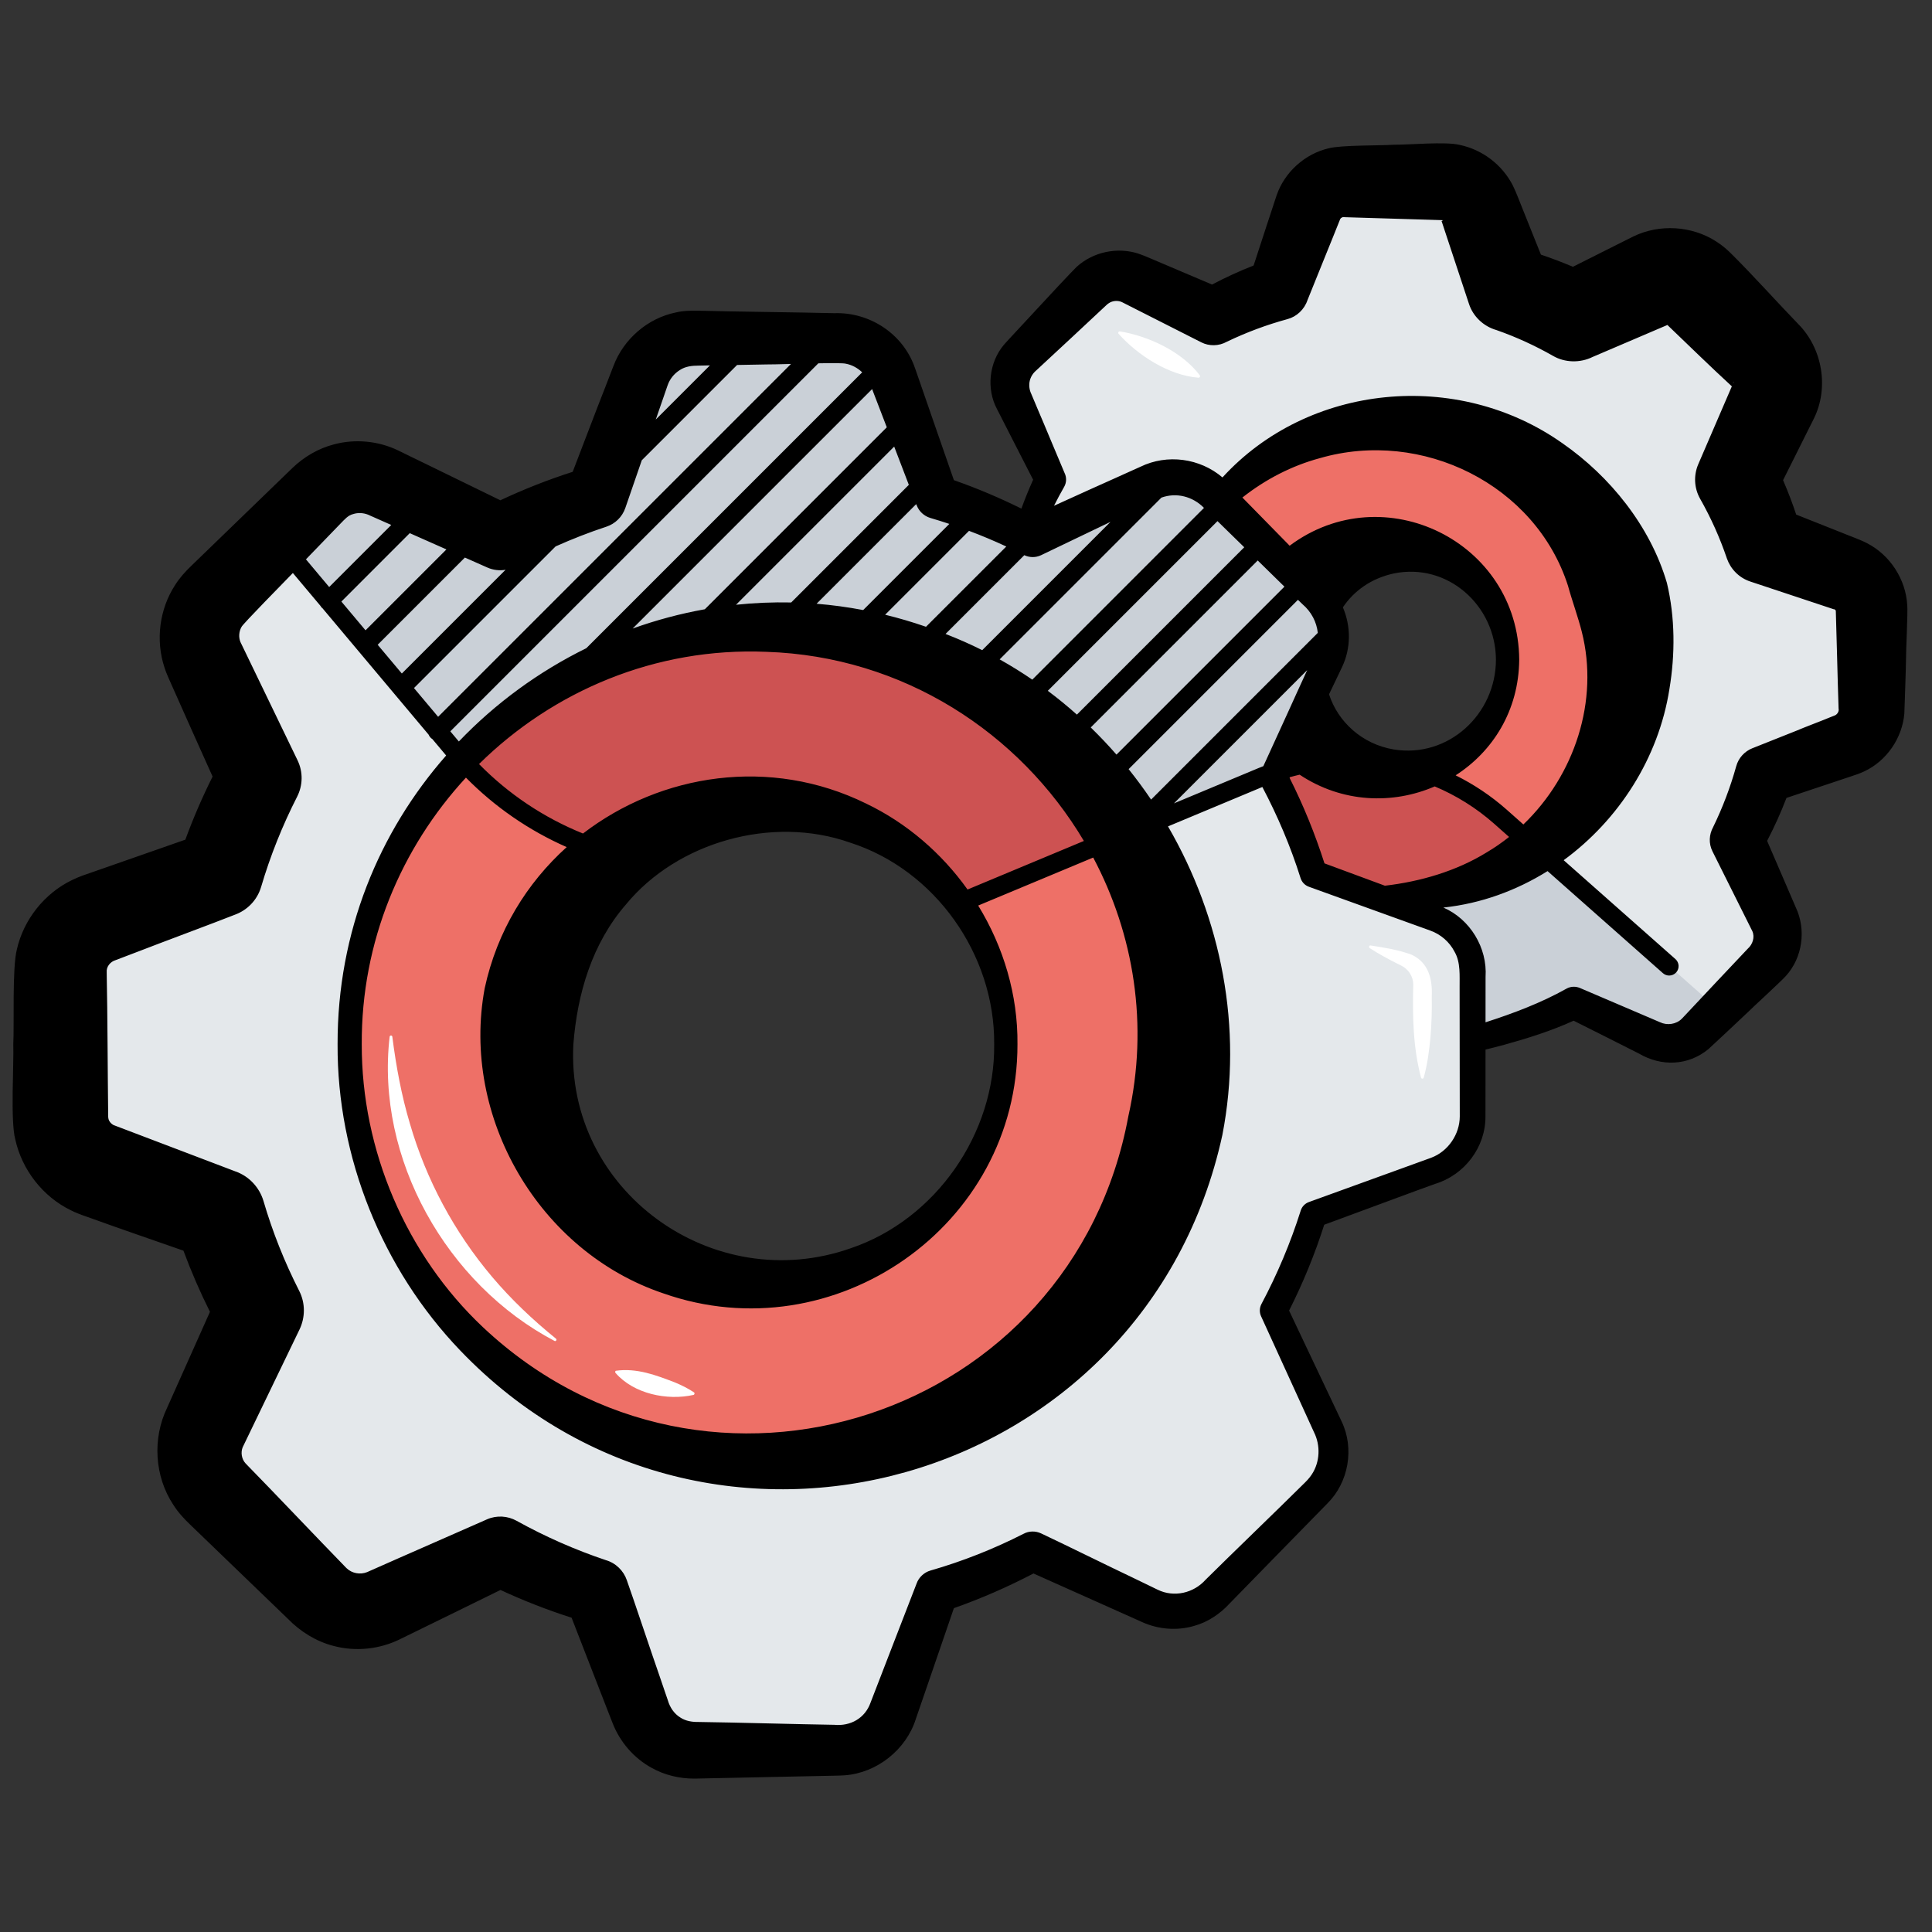
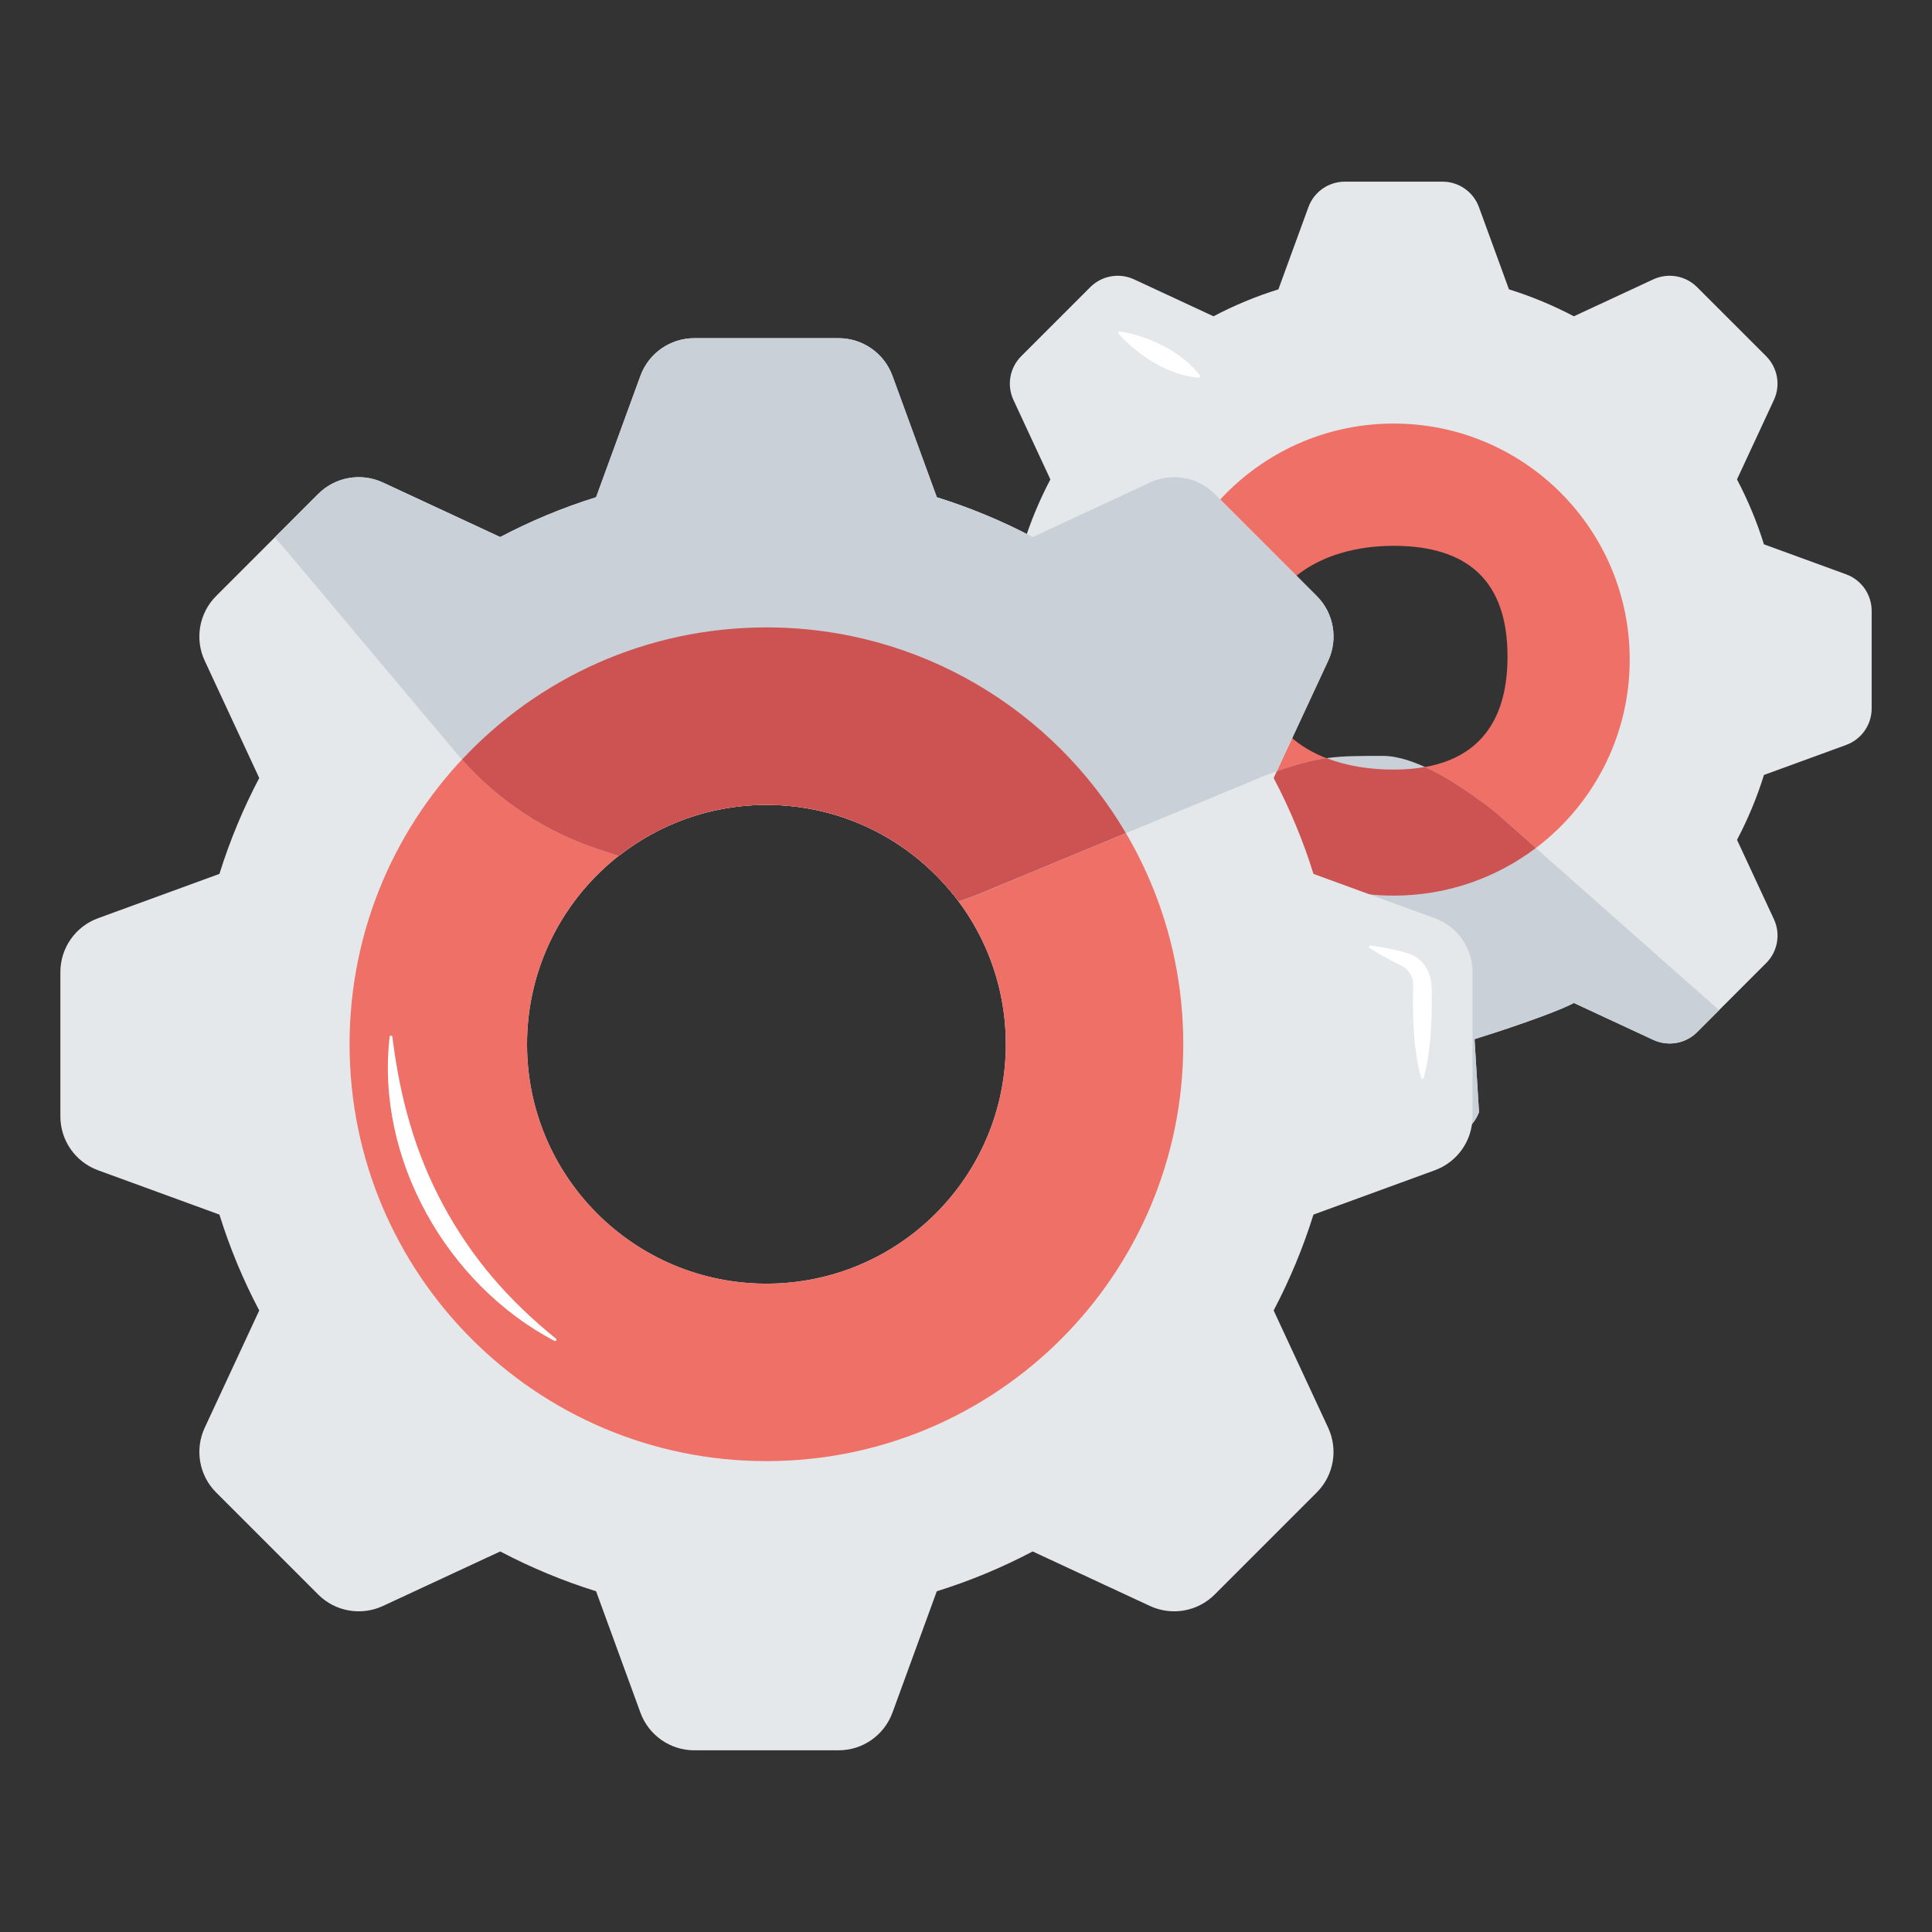
<svg xmlns="http://www.w3.org/2000/svg" id="Master_Line" enable-background="new 0 0 512 512" viewBox="0 0 512 512">
  <rect x="0" y="0" width="512" height="512" fill="#333333" stroke="none" />
  <path d="m489.24 152.2-21.78-7.95c-1.86-5.99-4.27-11.74-7.14-17.2l9.78-21.04c1.82-3.92 1-8.55-2.05-11.61l-18.31-18.31c-3.05-3.05-7.69-3.87-11.61-2.05l-21.04 9.78c-5.46-2.87-11.21-5.28-17.2-7.14l-7.95-21.78c-1.48-4.06-5.34-6.76-9.66-6.76h-25.88c-4.32 0-8.18 2.7-9.66 6.76l-7.95 21.78c-5.99 1.86-11.74 4.27-17.2 7.14l-21.04-9.78c-3.92-1.82-8.55-1-11.61 2.05l-18.31 18.31c-3.05 3.05-3.87 7.69-2.05 11.61l9.78 21.04c-2.87 5.46-5.28 11.21-7.14 17.2l-21.78 7.95c-4.06 1.48-6.76 5.34-6.76 9.66v25.89c0 4.32 2.7 8.18 6.76 9.66l21.78 7.95c1.86 5.99 4.27 11.74 7.14 17.2l-9.78 21.04c-1.82 3.92-1 8.55 2.05 11.61l18.31 18.31c3.05 3.05 7.69 3.87 11.61 2.05l21.04-9.78c5.46 2.87 11.21 5.28 17.2 7.14l7.95 21.78c1.48 4.06 5.34 6.76 9.66 6.76h25.89c4.32 0 8.18-2.7 9.66-6.76l-1.18-19.32c5.99-1.86 20.87-6.72 26.33-9.59l21.04 9.78c3.92 1.82 8.55 1 11.61-2.05l18.31-18.31c3.05-3.05 3.87-7.69 2.05-11.61l-9.78-21.04c2.87-5.46 5.28-11.21 7.14-17.2l21.78-7.95c4.06-1.48 6.76-5.34 6.76-9.66v-25.89c-.01-4.33-2.71-8.19-6.77-9.67zm-119.9 65.55c-23.72 0-42.94-19.23-42.94-42.94s19.23-42.94 42.94-42.94c23.72 0 42.94 19.23 42.94 42.94s-19.22 42.94-42.94 42.94z" fill="#e4e8eb" />
  <path d="m369.34 112.25c-34.55 0-62.55 28-62.55 62.55s28 62.55 62.55 62.55 62.55-28 62.55-62.55-28-62.55-62.55-62.55zm0 91.71c-19.84 0-35.92-9.31-35.92-29.15s16.08-30.16 35.92-30.16 30.17 9.52 30.17 29.36-10.33 29.95-30.17 29.95z" fill="#ee7067" />
  <path d="m442.35 256-44.74-39.58c-1.97-1.74-4.04-3.33-6.18-4.79-6.56-4.81-16.88-11.31-24.96-11.31-12.22 0-16.4 0-28.19 4.11-1.28.43-2.55.9-3.8 1.42l-59.89 24.82-6.01 12.93c-1.82 3.92-1 8.55 2.05 11.61l18.31 18.31c3.05 3.05 7.69 3.87 11.61 2.05l21.04-9.78c5.46 2.87 11.21 5.28 17.2 7.14l7.95 21.78c1.48 4.06 5.34 6.76 9.66 6.76h25.89c4.32 0 8.18-2.7 9.66-6.76l-1.18-19.32c5.99-1.86 20.87-6.72 26.33-9.59l21.04 9.78c3.92 1.82 8.55 1 11.61-2.05l5.83-5.83z" fill="#cad0d7" />
  <path d="m369.34 237.35c14.15 0 27.19-4.7 37.67-12.62l-9.4-8.32c-1.97-1.74-4.04-3.33-6.18-4.79-3.74-2.75-8.72-6.04-13.8-8.36-2.55.46-5.31.69-8.29.69-6.48 0-12.55-1-17.8-3.03-3.83.54-7.7 1.56-13.27 3.5-1.28.43-2.55.9-3.8 1.42l-15.28 6.33c11.41 15.29 29.62 25.18 50.15 25.18z" fill="#cd5252" />
  <path d="m380.25 243.34-32.17-11.75c-2.75-8.85-6.3-17.34-10.55-25.41l14.45-31.08c2.69-5.79 1.48-12.64-3.03-17.15l-27.05-27.05c-4.51-4.51-11.36-5.72-17.15-3.03l-31.08 14.45c-8.07-4.25-16.56-7.79-25.41-10.55l-11.75-32.17c-2.19-5.99-7.89-9.98-14.27-9.98h-38.25c-6.38 0-12.08 3.99-14.27 9.98l-11.75 32.17c-8.85 2.75-17.34 6.3-25.41 10.55l-31.08-14.45c-5.79-2.69-12.64-1.48-17.15 3.03l-27.05 27.05c-4.51 4.51-5.72 11.36-3.03 17.15l14.45 31.08c-4.24 8.07-7.79 16.56-10.55 25.41l-32.17 11.75c-5.99 2.19-9.98 7.89-9.98 14.27v38.25c0 6.38 3.99 12.08 9.98 14.27l32.17 11.75c2.75 8.85 6.3 17.34 10.55 25.41l-14.45 31.08c-2.69 5.79-1.48 12.64 3.03 17.15l27.05 27.05c4.51 4.51 11.36 5.72 17.15 3.03l31.08-14.45c8.07 4.24 16.56 7.79 25.41 10.55l11.75 32.17c2.19 5.99 7.89 9.98 14.27 9.98h38.25c6.38 0 12.08-3.99 14.27-9.98l11.75-32.17c8.85-2.75 17.34-6.3 25.41-10.55l31.08 14.45c5.79 2.69 12.64 1.48 17.15-3.03l27.05-27.05c4.51-4.51 5.72-11.36 3.03-17.15l-14.45-31.08c4.24-8.07 7.79-16.56 10.55-25.41l32.17-11.75c5.99-2.19 9.98-7.89 9.98-14.27v-38.25c0-6.38-3.99-12.08-9.98-14.27zm-177.14 96.84c-35.04 0-63.44-28.4-63.44-63.44s28.4-63.44 63.44-63.44 63.44 28.4 63.44 63.44-28.4 63.44-63.44 63.44z" fill="#e4e8eb" />
  <path d="m203.11 166.27c-61.01 0-110.47 49.46-110.47 110.47s49.46 110.47 110.47 110.47 110.47-49.46 110.47-110.47-49.46-110.47-110.47-110.47zm0 173.91c-35.04 0-63.44-28.4-63.44-63.44s28.4-63.44 63.44-63.44 63.44 28.4 63.44 63.44-28.4 63.44-63.44 63.44z" fill="#ee7067" />
  <path d="m338.36 204.4 13.63-29.3c2.69-5.79 1.48-12.64-3.03-17.15l-27.05-27.05c-4.51-4.51-11.36-5.72-17.15-3.03l-31.08 14.45c-8.07-4.25-16.56-7.79-25.41-10.55l-11.76-32.17c-2.19-5.99-7.89-9.98-14.27-9.98h-38.25c-6.38 0-12.08 3.99-14.27 9.98l-11.75 32.17c-8.85 2.75-17.34 6.3-25.41 10.55l-31.08-14.45c-5.79-2.69-12.64-1.48-17.15 3.03l-11.53 11.53 2 2.21 46 54.78c10.06 11.98 23.27 20.89 38.14 25.74l5.07 1.65c10.78-8.46 24.35-13.51 39.11-13.51 20.87 0 39.38 10.08 50.94 25.63 1.89-.63 3.77-1.31 5.62-2.08l74.8-31c1.28-.52 2.57-1.01 3.88-1.45z" fill="#cad0d7" />
  <path d="m203.11 166.27c-31.84 0-60.53 13.48-80.69 35.03 9.84 11.03 22.42 19.27 36.5 23.86l5.07 1.65c3.34-2.62 6.95-4.91 10.78-6.83.04-.02.08-.04.13-.07.65-.33 1.32-.64 1.98-.94.19-.09.39-.18.58-.26.61-.27 1.23-.53 1.85-.78.26-.1.52-.21.78-.31.59-.23 1.19-.46 1.79-.67.29-.1.59-.2.88-.3.59-.2 1.18-.4 1.78-.59.15-.05.3-.08.45-.13 1.12-.33 2.26-.63 3.41-.91.51-.12 1.02-.24 1.53-.35.43-.09.87-.17 1.31-.25.54-.1 1.08-.2 1.63-.29.42-.07.85-.13 1.27-.19.58-.08 1.16-.16 1.75-.22.4-.05.8-.09 1.2-.13.66-.06 1.32-.11 1.98-.15.34-.02.67-.05 1.01-.06 1-.05 2.01-.08 3.03-.08.99 0 1.97.03 2.94.07.18.01.35.01.53.02.93.05 1.86.12 2.79.21.18.02.36.04.55.06.95.1 1.89.22 2.82.36.05.01.09.02.14.02.91.14 1.8.3 2.7.48.17.03.34.07.51.1.88.18 1.76.39 2.63.61l.57.15c.88.23 1.76.48 2.62.74.09.03.19.06.28.09.81.25 1.61.53 2.4.81l.51.18c.82.3 1.62.62 2.42.96.2.08.4.17.6.26.8.34 1.59.7 2.38 1.07.14.06.27.13.4.2.7.34 1.4.7 2.09 1.07.17.09.35.18.52.28.74.4 1.46.82 2.18 1.25.21.13.42.25.63.38.71.44 1.41.88 2.1 1.35.17.11.33.23.5.34.6.41 1.18.83 1.76 1.25.18.13.35.26.53.39.65.49 1.29.99 1.92 1.51.21.17.42.34.63.52.62.52 1.23 1.04 1.82 1.58.18.16.36.33.53.49.5.46.99.93 1.47 1.41.17.16.34.33.5.49.56.56 1.11 1.14 1.65 1.73.2.21.39.43.59.64.53.59 1.04 1.18 1.55 1.79.17.2.34.41.5.62.42.52.83 1.04 1.24 1.57.14.18.28.37.42.55 1.89-.63 3.77-1.31 5.62-2.08l38.72-16.04c-19.18-32.6-54.66-54.51-95.26-54.51z" fill="#cd5252" />
-   <path d="m505.44 160.43c-.36-6.92-4.57-13.39-10.77-16.54-1.83-.94-4.77-1.96-6.64-2.75-2.35-.94-7.71-3.07-12.02-4.77-1.02-3.09-2.19-6.13-3.48-9.12 1.51-3.01 3.23-6.45 3.23-6.45 1.32-2.61 3.64-7.33 4.94-9.88 4.03-8.16 2.28-18.59-4.14-25.04-5.18-5.35-12.09-13.01-17.31-18.2-1.34-1.39-2.84-2.69-4.49-3.72-6.46-4.15-15-4.65-21.9-1.3-2.57 1.25-7.3 3.69-9.87 4.95 0 0-3.13 1.57-6.15 3.09-2.79-1.18-5.61-2.26-8.48-3.22-1.7-4.24-3.75-9.34-4.66-11.63-.84-2.02-1.83-4.78-2.79-6.71-2.81-5.49-8.11-9.52-14.13-10.75-3.69-.91-13.53 0-17.43-.03-3.52.24-13.97.07-17.23.94-6.34 1.48-11.71 6.34-13.81 12.48-1.66 4.98-4.14 12.63-6.09 18.58-3.77 1.48-7.45 3.17-11.02 5.05-4.45-1.89-10.7-4.55-13.23-5.62-1.86-.75-4.47-1.98-6.33-2.59-5.61-1.8-11.99-.42-16.33 3.53-.78.71-8.78 9.26-9.71 10.31 0 0-8.29 8.93-8.29 8.93-.32.31-.97 1.1-1.28 1.42-3.94 4.68-4.68 11.69-1.8 17.05 2.5 4.95 6.72 13.12 9.56 18.7-1.14 2.51-2.17 5.07-3.11 7.65-5.8-2.87-11.77-5.4-17.89-7.54-2.77-8.02-7.14-20.47-9.43-27.18l-.74-2.12s-.19-.54-.19-.54c-3.1-8.92-11.92-14.72-21.31-14.41-8.96-.23-27-.41-35.96-.66-1.99-.03-4.13-.01-6.07.47-7.43 1.52-13.82 7.02-16.5 14.14l-.21.53-.81 2.1s-1.62 4.19-1.62 4.19c-1.61 4.03-5.63 14.67-8.18 21.27-6.54 2.09-12.95 4.62-19.17 7.54-4.77-2.33-12.49-6.09-12.49-6.09-2.5-1.19-9.78-4.81-12.13-5.91l-2.02-.99-.51-.25c-5.22-2.49-11.31-3.08-16.92-1.58-4.14 1.06-7.98 3.31-11.05 6.28l-.81.78-12.93 12.51-12.93 12.51c-1.63 1.55-3.17 3.25-4.38 5.16-4.17 6.39-5.25 14.62-2.84 21.9.19.61.41 1.2.66 1.79l.37.88.23.52s.91 2.05.91 2.05c2.54 5.79 7.18 16.06 10.58 23.66-2.71 5.42-5.13 11.01-7.22 16.72-5 1.75-11.87 4.15-11.87 4.15-2.6.94-10.29 3.57-12.73 4.45 0 0-2.12.74-2.12.74s-.55.19-.55.19c-.91.33-1.9.76-2.77 1.18-7.3 3.52-12.81 10.46-14.61 18.37-1.27 4.91-.68 19.9-.95 25.12.18 5.2-.79 20.33.52 25.21 1.77 8.07 7.31 15.21 14.76 18.82.61.31 1.24.59 1.88.84l.96.38s.55.19.55.19 2.12.75 2.12.75c5.91 2.15 16.46 5.8 24.3 8.53 2.05 5.53 4.4 10.94 7.03 16.21-3.68 8.23-8.38 18.81-11.36 25.44-3.93 8.14-3.33 18.16 1.64 25.69 1.23 1.95 2.81 3.68 4.47 5.26l12.95 12.48s12.95 12.48 12.95 12.48c3.31 3.4 7.5 6.01 12.11 7.19 5.91 1.58 12.34.87 17.78-1.87 3.35-1.6 10.86-5.35 14.14-6.92 0 0 7.85-3.85 12.31-6.04 6.12 2.84 12.41 5.3 18.84 7.35 1.93 4.96 4.94 12.68 4.93 12.68 1.03 2.56 3.92 10.18 4.89 12.57l.82 2.09s.21.53.21.53c1.93 5.04 5.69 9.38 10.4 11.94 3.44 1.92 7.39 2.85 11.32 2.83l1.12-.02 17.98-.38 17.98-.37c.66 0 2.07-.06 2.73-.1 8.56-.64 16.29-6.79 18.86-14.96 2.68-7.7 7.07-20.63 10.08-29.34 7.25-2.56 14.3-5.64 21.09-9.19 4.56 2.04 14 6.26 14 6.26 2.53 1.16 9.94 4.41 12.32 5.51l2.05.92s.52.23.52.23c4.26 1.91 9.2 2.29 13.66.98 3.67-1.01 6.92-3.2 9.47-5.99 6.67-6.81 19.25-19.74 25.93-26.53 5.58-5.56 7.13-14.58 3.71-21.67l-.24-.51s-.96-2.03-.96-2.03c-3.12-6.64-9.2-19.32-12.72-26.84 3.7-7.32 6.82-14.93 9.31-22.75 6.69-2.44 26.14-9.7 29.34-10.81 7.83-2.36 13.46-9.73 13.39-17.94 0-4.33.01-10.96.02-17.67 1.65-.4 3.28-.81 4.92-1.26 6.33-1.76 12.39-3.65 18.43-6.39 5.14 2.59 13.05 6.53 17.31 8.71 5.93 3.48 13 3.25 18.38-1.16.84-.75 9.18-8.55 10.29-9.63 1.26-1.27 9.18-8.52 10.25-9.76 4.43-4.85 5.45-12.28 2.63-18.21-1.96-4.56-5.18-12.01-7.59-17.61 1.92-3.69 3.64-7.48 5.13-11.38 5.4-1.8 12.72-4.25 16.9-5.64 1.18-.37 2.62-.87 3.73-1.4 5.91-2.77 10.08-8.84 10.61-15.35.05-1.09.45-12.96.44-14.32-.04-1.68.52-12.8.33-14.32zm-45.92-59.35-.15.34s-.07.17-.1.24c.04-.21.11-.41.25-.58zm-160.5 194.75c-14.78 79.99-111.59 111.73-170.96 55.96-20.43-19.21-32.27-47.01-32.19-75.05-.15-27.12 10.41-52.02 27.61-70.66 7.66 7.78 16.72 14.02 26.7 18.41-10.58 9.53-18.47 22.29-21.73 37.41-6.37 34.2 14.47 69.81 47.32 80.85 45.33 15.96 93.97-17.91 93.87-66.01.13-13.04-3.68-25.78-10.41-36.76l30.48-12.72c10.76 20.29 14.78 44.32 9.31 68.57zm-67.9-192.72c.22.58.48 1.26.48 1.26.92 2.38 2.12 5.5 3.41 8.87l-48.22 48.22c-6.54 1.17-12.93 2.88-19.13 5.11zm9.73 25.38-31.17 31.17c-4.92-.1-9.81.1-14.63.61l41.92-41.92c1.33 3.5 2.68 7.02 3.88 10.14zm2.1 5.46c.6 1.54 1.89 2.8 3.6 3.31 1.69.49 3.36 1.03 5.03 1.58l-22.83 22.83c-4.12-.78-8.24-1.34-12.35-1.67l26.4-26.4c.06.11.11.24.15.35zm23.73 10.88-21.28 21.27c-3.6-1.25-7.21-2.31-10.83-3.19l22.23-22.23c3.35 1.26 6.64 2.64 9.88 4.15zm-63.57 27.91c36.26 1.18 67.1 21.46 84.13 50.12l-30.83 12.87c-6.87-9.63-16.08-17.6-26.88-22.78-25.38-12.48-54.34-7.95-75.03 7.94-10.36-4.18-19.73-10.44-27.55-18.41 19.61-19.33 46.73-30.97 76.16-29.74zm137.28-17.27-44.51 44.51c-2.17-2.49-4.45-4.89-6.82-7.2l44.25-44.25c2.46 2.42 4.89 4.8 7.08 6.94zm15.49 5.48c2.96-4.42 7.59-7.7 13.46-8.97 14.27-2.96 27.03 8.46 27.1 22.83-.01 14.49-12.64 26.17-27.1 23.8-8.32-1.39-14.76-7.28-17.13-14.61 1.26-2.65 2.43-5.11 3.44-7.2 2.42-5.07 2.36-10.86.23-15.85zm-50.83 50.95c-1.87-2.77-3.86-5.46-5.95-8.07l44.87-44.87c.42.41.82.8 1.2 1.16 2.37 2.02 3.76 4.74 4.06 7.6zm-41.58 64.84c.28 23.72-15.52 46.43-37.97 54.04-36.57 12.93-75.61-15.19-73.55-54.04 1.05-13.45 4.96-26.75 14.02-37.15 13.51-16.37 38.56-23.61 59.28-16.3 22.6 7.23 38.43 29.74 38.22 53.45zm82.95-99.15c-1.67 3.66-3.79 8.26-4.85 10.64 0 0-5.61 12.28-6.77 14.81-.43.17-.86.33-1.29.51l-22.4 9.35zm-4.59 28.37c.86-.24 1.72-.46 2.59-.66 11.31 7.52 24.71 7.91 35.8 3.11 5.68 2.39 11.01 5.7 15.74 9.88l3.96 3.51c-1.87 1.48-3.83 2.85-5.9 4.07-8.07 4.99-17.65 7.77-27.01 8.85-4.56-1.68-13.7-5.06-16.01-5.92-2.49-7.78-5.57-15.37-9.25-22.67.02-.05.05-.11.08-.17zm57.44 8.59c-4.13-3.65-8.68-6.68-13.51-9.08 9.8-6.3 16.74-17.1 16.85-30.66-.21-31.28-35.94-48.79-60.84-30.19-4.29-4.36-8.88-9.03-12.52-12.77 6.17-4.87 13.18-8.46 20.52-10.43 27.05-7.85 57.17 6.98 65.77 33.83.98 3.63 2.76 8.55 3.65 12.16 4.65 18.29-1.92 38.08-15.48 51.08zm-69.53-69.52-44.35 44.35c-2.47-2.21-5.04-4.32-7.71-6.31l44.97-44.97c2.14 2.07 4.57 4.45 7.09 6.93zm-56.17 35.08c-2.79-1.91-5.68-3.7-8.65-5.37l42.87-42.87c3.97-1.42 8.28-.33 11.28 2.73zm-13.27-7.81c-3.15-1.58-6.4-3.01-9.72-4.3l20.87-20.87c1.37.64 2.98.7 4.45 0 4.91-2.37 11.86-5.7 18.4-8.83zm-31.81-73.63-73.11 73.11c-12.6 6.19-24.07 14.57-33.78 24.72l-2.26-2.69 97.53-97.53c3.6-.07 6.65-.07 7.26.1 1.65.3 3.16 1.14 4.36 2.29zm-18.87-2.22-93.51 93.51-6.4-7.62 37.54-37.54c4.41-1.97 8.91-3.73 13.5-5.24 2.25-.76 4.13-2.52 4.97-4.94 0 0 2.62-7.6 4.36-12.64l25.26-25.26c4.05-.07 7.77-.14 7.77-.14.72.02 3.35-.05 6.51-.13zm-32.91 6.28.18-.52c.57-1.7 1.71-3.17 3.27-4.14 1.45-.98 3.26-1.18 4.97-1.18 0 0 1.22-.02 3.01-.06l-14.35 14.35c.88-2.57 1.75-5.11 2.19-6.33zm-42.73 48.27-27.49 27.49-6.4-7.62 23.11-23.11 5.66 2.51.34.15c1.49.65 3.15.86 4.78.58zm-25.39-9.71 3.83 1.7 5.89 2.61-21.44 21.44-6.4-7.62zm-18.19-2.7c.9-.9 1.85-2.05 3.18-2.35 1.26-.42 2.69-.34 3.93.14l.51.23 2.06.91 3.61 1.6-16.45 16.45-6.16-7.34c3.7-3.83 9.32-9.64 9.32-9.64zm288.95 168.19-.3.12-.39.14-.78.28-6.2 2.25-24.82 8.99c-.99.36-1.83 1.18-2.16 2.27-2.7 8.55-6.2 16.84-10.41 24.76-.5.96-.58 2.15-.1 3.21 2.42 5.21 8.91 19.61 11.22 24.58.57 1.24 2.26 4.99 2.8 6.14 1.78 3.52 1.61 7.93-.58 11.23-.62.98-1.54 1.9-2.37 2.7-6.36 6.32-19.36 18.83-25.72 25.15-3.22 3.62-8.43 4.81-12.76 2.68l-.5-.24-2.02-.98s-4.05-1.96-4.05-1.96c-4.89-2.3-19.34-9.42-24.3-11.73-1.42-.68-3.2-.7-4.68.11-7.9 4.02-16.17 7.29-24.66 9.73-1.65.48-3.09 1.77-3.69 3.51-3.29 8.56-8.95 23.07-12.16 31.45-1.45 4.16-5.32 6.33-9.61 5.92-8.96-.13-26.99-.64-35.96-.75-1.67.03-3.43-.23-4.84-1.17-1.68-1.03-2.77-2.69-3.31-4.53l-.73-2.13s-1.45-4.25-1.45-4.25c-1.79-5.08-6.89-20.4-8.72-25.53-.84-2.44-2.89-4.52-5.55-5.28-8.2-2.75-16.14-6.26-23.69-10.45-2.31-1.27-5.21-1.5-7.81-.36l-.36.16s-16.47 7.24-16.47 7.24c-2.55 1.14-9.96 4.35-12.35 5.44l-2.06.91s-.51.23-.51.23c-1.85.74-4.04.34-5.46-1.04-.08-.1-.16-.18-.27-.27 0 0-.78-.81-.78-.81-6.26-6.42-18.68-19.51-24.96-25.91 0 0-.78-.81-.78-.81-1.02-1.12-1.3-2.88-.74-4.24l15.09-31.27c1.47-3.09 1.57-6.86-.09-10.14-3.9-7.66-7.09-15.66-9.49-23.87-1.04-3.51-3.76-6.56-7.47-7.84 0 0-32.29-12.28-32.29-12.28-.42-.25-.81-.58-1.06-1.02-.45-.67-.31-1.65-.34-2.39-.12-8.96-.17-27-.37-35.96 0 0-.01-1.12-.01-1.12-.14-1.47.97-2.8 2.34-3.2l2.1-.8s4.2-1.6 4.2-1.6c5-1.96 20.18-7.6 25.21-9.6 3.3-1.17 6-3.81 7.07-7.42 2.43-8.25 5.65-16.29 9.58-23.98 1.45-2.9 1.59-6.42.07-9.57 0 0-15.13-31.33-15.13-31.33-.52-1.25-.41-2.81.28-4.01.23-.67 11.42-12.02 13.61-14.29l7.31 8.7c.11.19.23.36.39.52.05.05.11.08.16.13l28.11 33.48c.12.3.31.59.55.83.13.13.28.25.44.34l3.66 4.36c-17.77 20.22-28.84 46.71-28.77 76.53-.15 29.93 11.81 59.57 32.52 81.17 65.95 68.82 181.66 36.07 201.96-57.15 5.52-28.42-.32-57.5-14.41-81.76l25-10.44c4.07 7.72 7.5 15.78 10.12 24.11.32 1.05 1.11 1.93 2.22 2.33l21.41 7.73 10.7 3.86c2.8.99 5.14 3.01 6.49 5.63 1.64 2.83 1.31 6.37 1.34 9.51.01 7.3.03 26.58.04 34.14-.01 4.72-3.09 9.24-7.5 10.91zm107.02-117.24-.34.14s-1.41.56-1.41.56c-1.67.71-6.8 2.64-8.48 3.38l-11.31 4.5-.46.18c-2.01.81-3.64 2.52-4.26 4.78-1.54 5.53-3.59 10.94-6.13 16.15-1.05 1.93-1.21 4.27-.16 6.38 0 0 10.56 21.14 10.56 21.14.73 1.6.09 3.53-1.21 4.67l-8.36 8.86-8.34 8.88s-.78.82-.78.82c-1.48 1.49-3.88 1.82-5.77.92-5.65-2.39-15.31-6.58-21-8.98-1.19-.57-2.61-.6-3.84.11-6.56 3.69-14.05 6.53-21.4 8.89.01-4.67.01-8.96.01-12.02.51-7.74-4.11-15.33-11.18-18.39 9.92-1.05 19.31-4.48 27.61-9.66l30.57 27.05c.48.42 1.07.63 1.66.63.69 0 1.38-.29 1.87-.84.91-1.03.82-2.61-.22-3.53l-29.61-26.2c14.59-10.68 25.14-27.03 28.02-45.34 1.54-9.2 1.53-18.96-.66-28.13-4.4-15.06-15.11-28.28-27.64-36.99-27.97-19.79-67.45-15.81-90.14 9.02-5.96-5.08-14.62-6.31-21.78-2.81l-2.05.92s-4.1 1.84-4.1 1.85c-3.21 1.4-10.59 4.78-16.72 7.55.86-1.7 1.75-3.38 2.7-5.03.62-1.08.69-2.49.09-3.68-1.54-3.57-5.61-13.44-7.09-16.84l-1.18-2.81-.59-1.4-.15-.35c-.42-1.14-.45-2.44-.04-3.55.25-.7.65-1.32 1.16-1.84l.83-.77 8.93-8.29 8.9-8.31.56-.52c.23-.18.47-.34.72-.48.96-.51 2.21-.54 3.16-.1 0 0 21.06 10.67 21.06 10.67 2.03 1.04 4.62 1.02 6.73-.16 5.2-2.5 10.6-4.51 16.11-6.01 2.39-.64 4.45-2.54 5.28-5.03 0 0 4.56-11.29 4.56-11.29 1.08-2.71 3.09-7.57 4.12-10.22.23-.33.62-.54 1-.5.05.01.1.02.14.02.03.01.03.02.09.02l.76.02 12.17.37 12.17.37.76.02c.03.02.01.03.02.03.01.13-.09.23-.23.19 0-.01-.03 0-.04-.01 0 0 .12.35.12.35 1.93 5.82 5.23 15.81 7.17 21.67 1.05 3.22 3.78 5.9 7.24 6.89 5.21 1.82 10.25 4.13 15.04 6.86 3.09 1.78 7.11 1.94 10.5.26 0 0 17.47-7.46 19.79-8.46 5.22 5.01 11.91 11.52 17.08 16.26-.09.2-.2.46-.2.46-2.3 5.34-6.4 14.83-8.72 20.23-1.21 2.85-1.12 6.22.52 9.12 2.86 5.03 5.24 10.35 7.1 15.84.98 2.77 3.18 5.08 6.19 6.08l22.07 7.33c.23-.04.55.2.59.44.22 6.47.48 18.62.71 25.1l.02.76c0 .06 0 .09.02.13.1.67-.3 1.33-.89 1.67z" />
  <g fill="#fff">
-     <path d="m183.77 369.67c-6.98 1.55-15.82-.27-20.65-5.83-.14-.18-.11-.43.06-.57 5.57-.8 10.73 1.18 15.81 3.14 1.64.7 3.27 1.48 4.89 2.56.29.16.21.62-.11.7z" />
-     <path d="m146.95 355.36c-28.55-15-47.45-48.32-43.69-80.62.02-.2.2-.34.4-.31.17.02.29.15.31.31 1.01 7.9 2.43 15.59 4.66 23.04 4.33 14.92 11.79 28.79 21.81 40.63 5.03 5.95 10.73 11.35 16.9 16.35.32.24-.02.81-.39.6z" />
+     <path d="m146.95 355.36c-28.55-15-47.45-48.32-43.69-80.62.02-.2.2-.34.4-.31.17.02.29.15.31.31 1.01 7.9 2.43 15.59 4.66 23.04 4.33 14.92 11.79 28.79 21.81 40.63 5.03 5.95 10.73 11.35 16.9 16.35.32.24-.02.81-.39.6" />
    <path d="m296.77 87.82c7.61 1.24 16.49 5.38 21.19 11.65.19.26-.03.65-.34.63-7.84-.62-16.04-5.88-21.19-11.65-.23-.25.01-.68.34-.63z" />
    <path d="m363.23 250.56c3.69.58 7.37 1.15 10.88 2.45 4.48 2.13 5.54 6.44 5.32 11.06.06 3.58-.03 7.17-.34 10.76-.33 3.59-.79 7.17-1.79 10.76-.09.35-.63.36-.71 0-2.15-8.13-2.27-16.41-2.06-24.72-.01-2.09-1.29-4.06-3.23-5 0 0-1.21-.6-1.21-.6-2.43-1.24-4.81-2.52-7.11-4.02-.32-.22-.13-.76.25-.69z" />
  </g>
</svg>